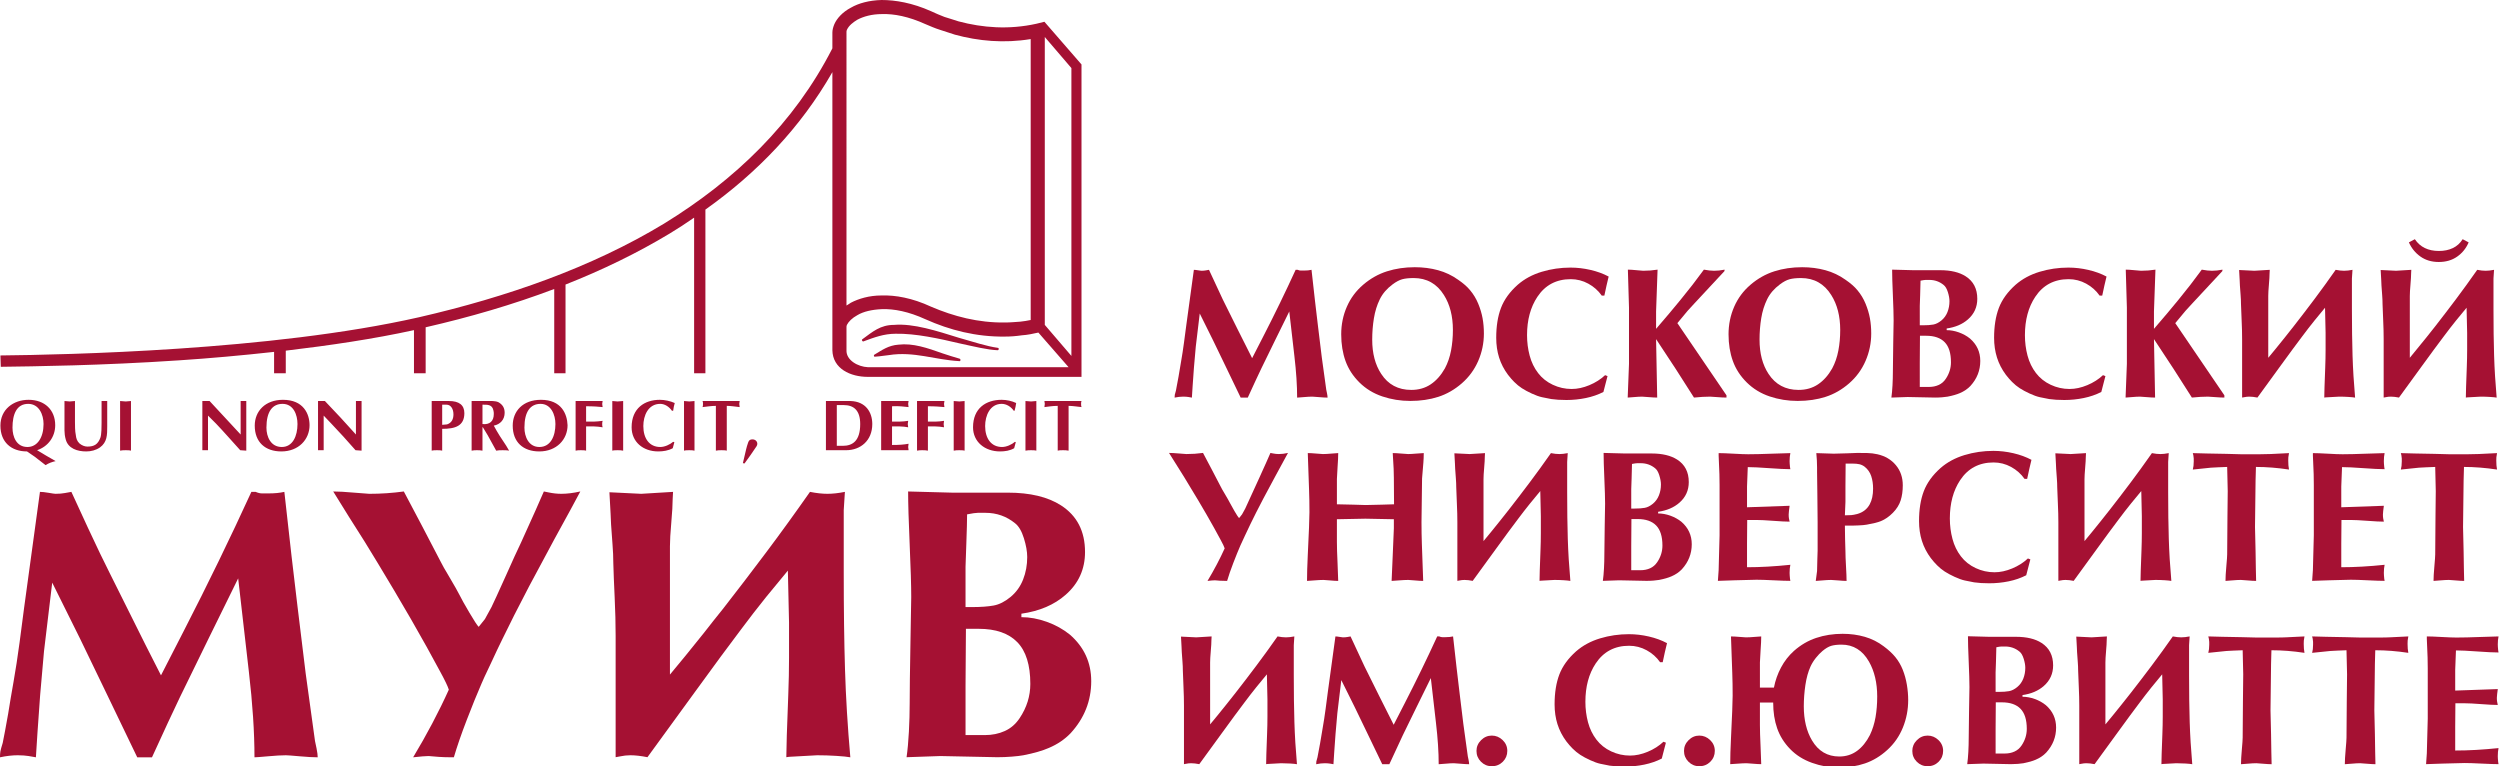
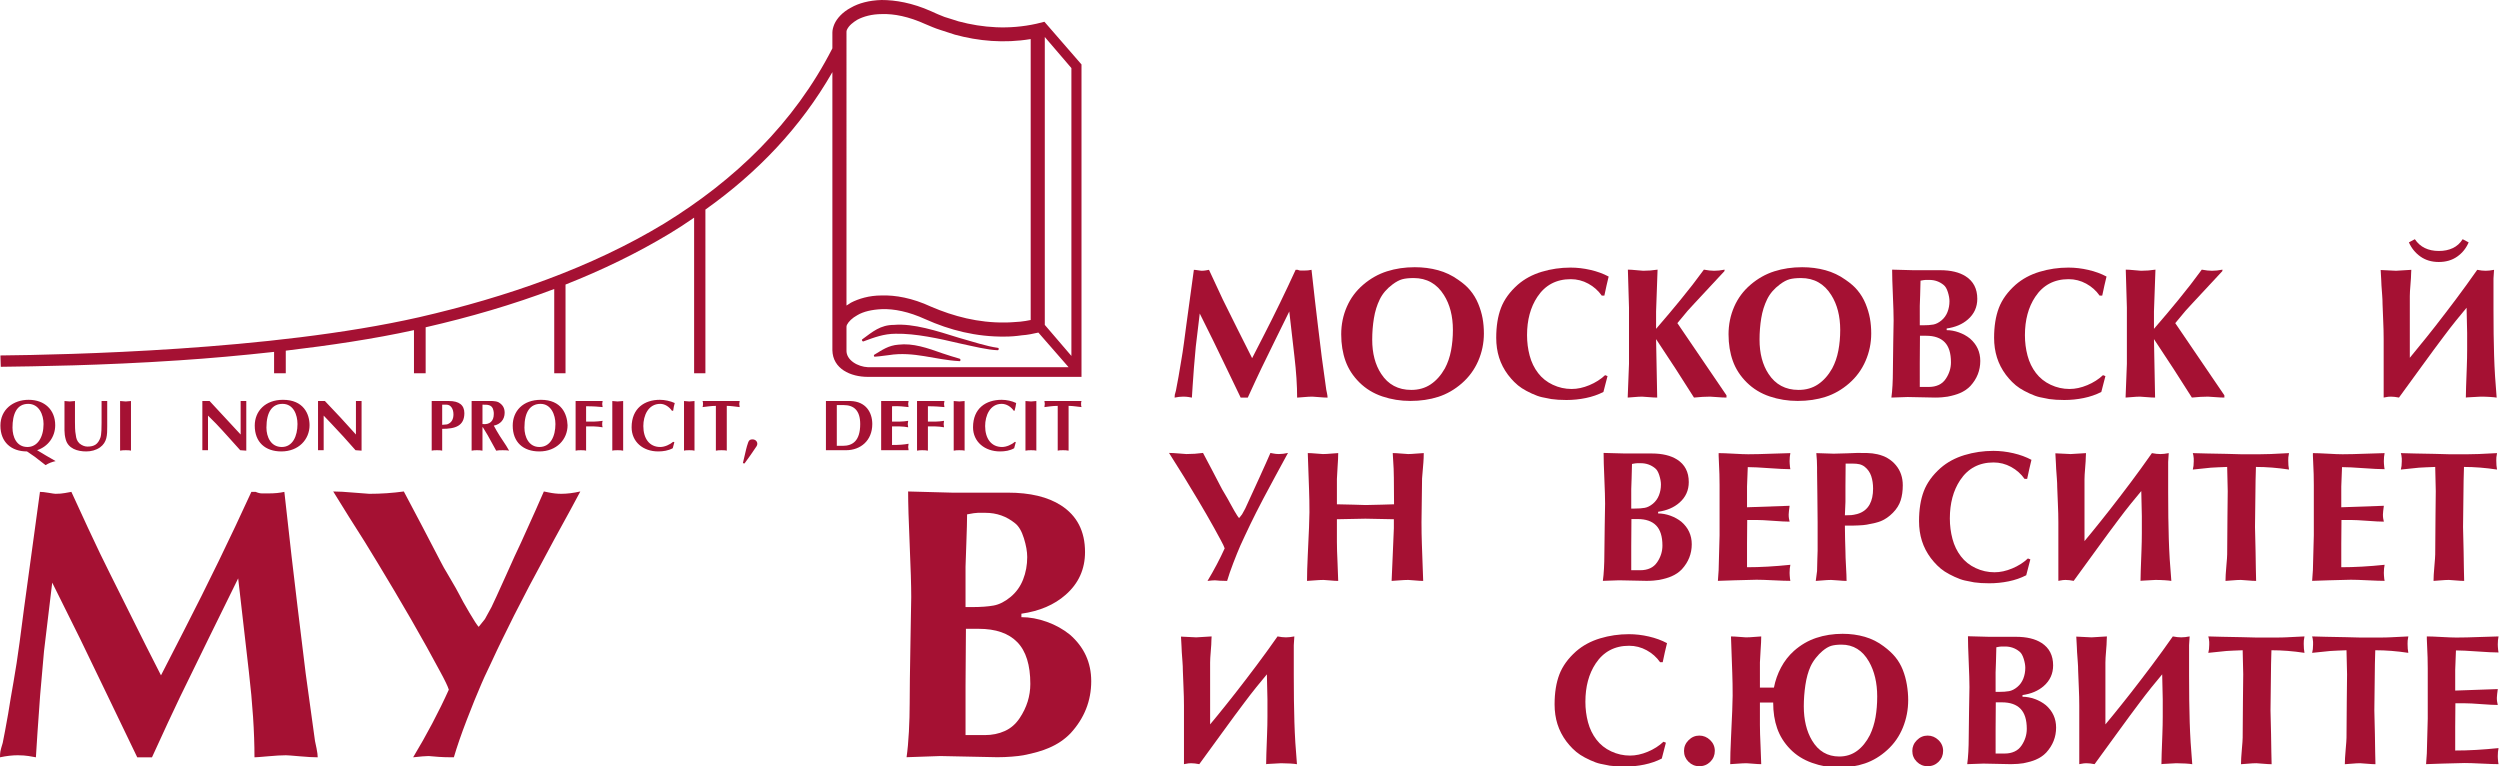
<svg xmlns="http://www.w3.org/2000/svg" version="1.1" id="MUIV" x="0px" y="0px" width="734px" height="225px" viewBox="0 0 734 225" enable-background="new 0 0 733.569 225.347" xml:space="preserve" preserveAspectRatio="none">
  <g>
    <g>
      <path fill="#A51133" d="M348.27,95.671l2.249-16.45c0.292,0,0.702,0.047,1.233,0.137c0.53,0.092,0.85,0.137,0.959,0.137    c0.511,0,0.959-0.036,1.344-0.11c0.383-0.072,0.685-0.127,0.904-0.165c1.755,3.838,3.107,6.745,4.058,8.719    c0.365,0.769,1.791,3.637,4.278,8.607c1.426,2.89,2.868,5.759,4.33,8.611l3.237-6.308c3.397-6.614,6.579-13.158,9.538-19.63h0.606    c0.328,0.147,0.629,0.22,0.902,0.22s0.575,0,0.907,0c0.876,0,1.626-0.073,2.248-0.22c0.731,6.656,1.352,12.068,1.864,16.236    c0.512,4.169,0.896,7.314,1.15,9.435l1.317,9.543c0.034,0.147,0.109,0.495,0.218,1.045c0.11,0.546,0.165,0.969,0.165,1.261    c-0.622,0-1.47-0.049-2.549-0.146c-1.079-0.096-1.728-0.142-1.947-0.142c-0.621,0-1.462,0.046-2.521,0.142    c-1.063,0.098-1.7,0.146-1.919,0.146c0-3.548-0.266-7.588-0.797-12.125c-0.532-4.537-1.033-8.924-1.51-13.168    c-1.391,2.818-2.771,5.624-4.144,8.423c-1.371,2.798-2.732,5.587-4.086,8.365c-0.917,1.904-2.232,4.738-3.953,8.504    c-0.583,0-1.023,0-1.315,0c-0.147,0-0.404,0-0.769,0l-4.225-8.781c-1.39-2.889-2.672-5.541-3.842-7.955    c-1.317-2.635-2.634-5.286-3.951-7.956l-1.161,9.704l-0.545,6.203l-0.382,5.378l-0.218,3.406c-0.8-0.153-1.373-0.242-1.718-0.259    c-0.346-0.02-0.629-0.029-0.847-0.029c-0.764,0-1.601,0.096-2.509,0.288c0-0.329,0.018-0.605,0.054-0.823    c0.037-0.22,0.145-0.622,0.329-1.207c0.183-0.878,0.438-2.25,0.768-4.115c0.218-1.389,0.474-2.907,0.767-4.555    c0.292-1.645,0.577-3.493,0.85-5.541C347.914,98.452,348.124,96.842,348.27,95.671z" />
      <path fill="#A51133" d="M435.67,97.921c0,2.814-0.556,5.501-1.669,8.058c-1.119,2.56-2.725,4.753-4.828,6.581    c-2.103,1.827-4.395,3.145-6.88,3.947c-2.486,0.804-5.23,1.207-8.225,1.207c-2.853,0-5.585-0.438-8.196-1.315    c-2.615-0.878-4.863-2.248-6.747-4.112c-1.881-1.865-3.245-3.966-4.085-6.308c-0.84-2.338-1.259-4.953-1.259-7.84    c0-2.851,0.548-5.539,1.646-8.06c1.095-2.523,2.706-4.689,4.824-6.499c2.119-1.808,4.44-3.115,6.961-3.918    c2.525-0.806,5.247-1.208,8.171-1.208c2.415,0,4.69,0.294,6.829,0.877c2.139,0.586,4.1,1.519,5.895,2.797    c1.498,1.025,2.666,2.049,3.506,3.071c0.989,1.172,1.783,2.487,2.389,3.949c0.603,1.462,1.032,2.897,1.286,4.304    C435.545,94.857,435.67,96.349,435.67,97.921z M414.343,114.479c2.192,0,4.104-0.549,5.73-1.647    c1.626-1.096,3.006-2.65,4.14-4.659c0.84-1.571,1.443-3.318,1.811-5.238c0.363-1.917,0.547-3.938,0.547-6.057    c0-4.058-0.875-7.476-2.631-10.255c-2.083-3.325-5.047-4.988-8.885-4.988c-1.388,0-2.513,0.119-3.37,0.355    c-0.86,0.238-1.802,0.741-2.826,1.507c-1.681,1.244-2.932,2.707-3.757,4.388c-0.821,1.681-1.396,3.536-1.724,5.564    c-0.333,2.029-0.497,4.122-0.497,6.278c0,4.022,0.88,7.366,2.634,10.035C407.56,112.909,410.503,114.479,414.343,114.479z" />
      <path fill="#A51133" d="M471.258,110.148l0.711,0.273l-1.208,4.66c-1.572,0.805-3.288,1.397-5.152,1.78    c-1.865,0.387-3.764,0.579-5.704,0.579c-1.72,0-3.197-0.093-4.44-0.277c-0.11-0.035-1.024-0.218-2.741-0.546    c-0.844-0.182-1.837-0.54-2.989-1.07c-1.149-0.529-2.12-1.052-2.905-1.563c-0.786-0.51-1.544-1.132-2.274-1.865    c-0.587-0.583-1.189-1.277-1.811-2.083c-1.173-1.57-2.041-3.252-2.607-5.045c-0.566-1.79-0.848-3.727-0.848-5.81    c0-3.401,0.465-6.325,1.399-8.774c0.93-2.449,2.568-4.715,4.906-6.798c1.974-1.718,4.324-2.988,7.048-3.811    c2.721-0.824,5.543-1.233,8.471-1.233c1.935,0,3.894,0.228,5.868,0.685c1.975,0.457,3.746,1.105,5.317,1.946    c-0.185,0.73-0.391,1.618-0.63,2.661c-0.239,1.041-0.449,2.019-0.629,2.933h-0.771c-1.024-1.462-2.337-2.633-3.948-3.51    c-1.606-0.877-3.326-1.316-5.153-1.316c-4.24,0-7.512,1.735-9.814,5.208c-2.009,3.036-3.018,6.781-3.018,11.241    c0,2.083,0.258,4.084,0.77,6.003c0.512,1.919,1.333,3.618,2.466,5.1c1.135,1.479,2.577,2.633,4.333,3.454    c1.754,0.823,3.6,1.234,5.539,1.234c1.68,0,3.417-0.375,5.207-1.125C468.443,112.332,469.976,111.354,471.258,110.148z" />
      <path fill="#A51133" d="M477.891,116.727l0.383-9.884v-16.53l-0.329-11.146c0.622,0,1.471,0.054,2.549,0.164    c1.079,0.111,1.728,0.165,1.947,0.165c1.427,0,2.834-0.11,4.222-0.329l-0.438,12.281v5.1c2.849-3.299,5.247-6.14,7.181-8.525    c2.415-2.933,4.698-5.885,6.856-8.855c1.169,0.219,2.174,0.329,3.014,0.329c0.95,0,1.974-0.11,3.072-0.329l-0.055,0.439    l-8.94,9.609c-0.801,0.879-1.423,1.556-1.864,2.033c-0.18,0.219-1.189,1.427-3.014,3.623l14.421,21.198v0.657    c-0.696,0-1.619-0.046-2.768-0.137c-1.153-0.092-1.837-0.137-2.057-0.137c-1.391,0-2.963,0.092-4.718,0.273l-5.315-8.333    l-5.813-8.829l0.329,17.163c-0.622,0-1.462-0.046-2.521-0.137c-1.063-0.092-1.701-0.137-1.919-0.137    c-0.622,0-1.435,0.045-2.439,0.137C478.665,116.681,478.071,116.727,477.891,116.727z" />
      <path fill="#A51133" d="M549.391,97.921c0,2.814-0.558,5.501-1.672,8.058c-1.115,2.56-2.725,4.753-4.824,6.581    c-2.103,1.827-4.397,3.145-6.884,3.947c-2.486,0.804-5.227,1.207-8.224,1.207c-2.85,0-5.582-0.438-8.197-1.315    c-2.611-0.878-4.859-2.248-6.743-4.112c-1.885-1.865-3.245-3.966-4.085-6.308c-0.84-2.338-1.263-4.953-1.263-7.84    c0-2.851,0.552-5.539,1.646-8.06c1.099-2.523,2.705-4.689,4.828-6.499c2.119-1.808,4.44-3.115,6.961-3.918    c2.521-0.806,5.246-1.208,8.17-1.208c2.412,0,4.687,0.294,6.825,0.877c2.138,0.586,4.104,1.519,5.895,2.797    c1.5,1.025,2.669,2.049,3.51,3.071c0.985,1.172,1.783,2.487,2.385,3.949c0.602,1.462,1.032,2.897,1.289,4.304    C549.263,94.857,549.391,96.349,549.391,97.921z M528.06,114.479c2.197,0,4.104-0.549,5.73-1.647    c1.626-1.096,3.006-2.65,4.141-4.659c0.839-1.571,1.446-3.318,1.81-5.238c0.368-1.917,0.546-3.938,0.546-6.057    c0-4.058-0.875-7.476-2.63-10.255c-2.083-3.325-5.043-4.988-8.88-4.988c-1.392,0-2.514,0.119-3.375,0.355    c-0.86,0.238-1.802,0.741-2.822,1.507c-1.681,1.244-2.936,2.707-3.756,4.388c-0.821,1.681-1.4,3.536-1.728,5.564    c-0.329,2.029-0.492,4.122-0.492,6.278c0,4.022,0.875,7.366,2.63,10.035C521.282,112.909,524.225,114.479,528.06,114.479z" />
      <path fill="#A51133" d="M571.543,96.443v0.491c1.169,0,2.365,0.219,3.588,0.657c1.228,0.44,2.314,1.042,3.265,1.81    c2.009,1.755,3.013,3.948,3.013,6.579c0,2.779-0.966,5.229-2.905,7.348c-0.84,0.878-1.864,1.573-3.068,2.084    c-0.915,0.403-2.123,0.75-3.619,1.042c-0.403,0.072-0.943,0.137-1.618,0.191c-0.677,0.056-1.365,0.082-2.057,0.082l-8.061-0.163    l-4.769,0.163c0.145-1.021,0.254-2.23,0.329-3.62c0.07-1.387,0.109-2.703,0.109-3.946c0-1.755,0.035-4.642,0.108-8.665    c0.074-4.021,0.11-6.158,0.11-6.415c0-1.608-0.074-4.075-0.218-7.402c-0.149-3.326-0.22-5.831-0.22-7.513l6.196,0.164h7.897    c3.143,0,5.643,0.601,7.509,1.799c2.267,1.455,3.401,3.653,3.401,6.594c0,2.434-0.916,4.45-2.742,6.049    C576.185,95.19,574.1,96.08,571.543,96.443z M563.648,95.507h0.887c1.259,0,2.287-0.073,3.08-0.219    c0.798-0.146,1.596-0.549,2.39-1.207c0.796-0.659,1.387-1.481,1.778-2.468c0.387-0.987,0.583-2.046,0.583-3.18    c0-0.768-0.156-1.653-0.469-2.659c-0.313-1.006-0.728-1.708-1.243-2.109c-1.212-0.988-2.611-1.482-4.191-1.482    c-0.445,0-0.801,0-1.079,0c-0.277,0-0.781,0.074-1.517,0.219c0,0.842-0.039,2.249-0.108,4.221c-0.075,1.974-0.11,3.036-0.11,3.181    V95.507z M563.648,113.602h2.716c1.036,0,1.981-0.192,2.831-0.576c0.852-0.383,1.556-0.995,2.11-1.835    c0.996-1.499,1.497-3.108,1.497-4.826c0-2.668-0.609-4.634-1.836-5.895c-1.224-1.261-3.042-1.892-5.454-1.892    c-0.292,0-0.567,0-0.825,0c-0.438,0-0.767,0-0.984,0l-0.055,8.014V113.602z" />
      <path fill="#A51133" d="M617.436,110.148l0.712,0.273l-1.205,4.66c-1.572,0.805-3.292,1.397-5.155,1.78    c-1.865,0.387-3.765,0.579-5.704,0.579c-1.716,0-3.198-0.093-4.441-0.277c-0.108-0.035-1.024-0.218-2.741-0.546    c-0.839-0.182-1.836-0.54-2.989-1.07c-1.149-0.529-2.119-1.052-2.905-1.563c-0.786-0.51-1.544-1.132-2.275-1.865    c-0.586-0.583-1.188-1.277-1.809-2.083c-1.17-1.57-2.038-3.252-2.604-5.045c-0.567-1.79-0.852-3.727-0.852-5.81    c0-3.401,0.469-6.325,1.399-8.774c0.931-2.449,2.569-4.715,4.907-6.798c1.974-1.718,4.323-2.988,7.048-3.811    c2.72-0.824,5.546-1.233,8.47-1.233c1.94,0,3.894,0.228,5.867,0.685c1.975,0.457,3.746,1.105,5.317,1.946    c-0.181,0.73-0.391,1.618-0.63,2.661c-0.238,1.041-0.445,2.019-0.629,2.933h-0.771c-1.02-1.462-2.337-2.633-3.943-3.51    c-1.611-0.877-3.327-1.316-5.156-1.316c-4.241,0-7.513,1.735-9.815,5.208c-2.009,3.036-3.014,6.781-3.014,11.241    c0,2.083,0.255,4.084,0.766,6.003c0.512,1.919,1.333,3.618,2.467,5.1c1.133,1.479,2.58,2.633,4.331,3.454    c1.754,0.823,3.601,1.234,5.539,1.234c1.681,0,3.417-0.375,5.211-1.125C614.621,112.332,616.158,111.354,617.436,110.148z" />
      <path fill="#A51133" d="M624.069,116.727l0.383-9.884v-16.53l-0.328-11.146c0.621,0,1.47,0.054,2.548,0.164    c1.079,0.111,1.729,0.165,1.947,0.165c1.427,0,2.834-0.11,4.222-0.329l-0.438,12.281v5.1c2.854-3.299,5.247-6.14,7.186-8.525    c2.412-2.933,4.694-5.885,6.852-8.855c1.17,0.219,2.174,0.329,3.014,0.329c0.954,0,1.974-0.11,3.072-0.329l-0.054,0.439    l-8.937,9.609c-0.804,0.879-1.426,1.556-1.864,2.033c-0.184,0.219-1.188,1.427-3.018,3.623l14.421,21.198v0.657    c-0.692,0-1.619-0.046-2.768-0.137c-1.153-0.092-1.837-0.137-2.056-0.137c-1.392,0-2.963,0.092-4.715,0.273l-5.319-8.333    l-5.813-8.829l0.329,17.163c-0.622,0-1.462-0.046-2.521-0.137c-1.06-0.092-1.7-0.137-1.919-0.137    c-0.622,0-1.435,0.045-2.439,0.137C624.847,116.681,624.252,116.727,624.069,116.727z" />
-       <path fill="#A51133" d="M691.457,116.741c-0.399-0.077-1.056-0.144-1.963-0.201c-0.906-0.058-1.817-0.087-2.724-0.087l-3.98,0.219    l-0.383,0.055c0-1.168,0.094-4.092,0.277-8.774c0.07-1.862,0.109-3.617,0.109-5.263V97.7l-0.164-7.347    c-1.098,1.316-2.123,2.558-3.073,3.729c-1.208,1.5-2.396,3.034-3.565,4.604c-1.607,2.122-3.765,5.045-6.469,8.774    c-3.914,5.373-6.161,8.463-6.743,9.267c-0.914-0.182-1.721-0.273-2.412-0.273c-0.477,0-0.969,0.054-1.482,0.165l-0.602,0.108    v-11.568v-5.595c0-1.681-0.046-3.49-0.136-5.427c-0.094-1.937-0.157-3.565-0.195-4.881c0-0.803-0.036-1.664-0.11-2.576    c-0.181-2.339-0.273-3.802-0.273-4.387l-0.165-3.016l4.496,0.219l4.499-0.274l-0.054,1.042c0,0.732-0.066,1.83-0.195,3.29    c-0.125,1.463-0.192,2.578-0.192,3.346v6.087v12.063c1.321-1.571,2.916-3.528,4.785-5.867c0.879-1.134,1.779-2.268,2.693-3.401    c2.053-2.631,4.089-5.291,6.105-7.978c2.014-2.686,4.085-5.546,6.213-8.582c0.914,0.184,1.735,0.274,2.466,0.274    c0.73,0,1.556-0.091,2.47-0.274l-0.168,2.578v8.833c0,5.229,0.062,9.811,0.184,13.74    C690.827,108.303,691.078,112.427,691.457,116.741z" />
      <path fill="#A51133" d="M733.018,116.741c-0.399-0.077-1.052-0.144-1.963-0.201c-0.906-0.058-1.817-0.087-2.725-0.087    l-3.979,0.219l-0.379,0.055c0-1.168,0.09-4.092,0.273-8.774c0.07-1.862,0.109-3.617,0.109-5.263V97.7l-0.164-7.347    c-1.099,1.316-2.123,2.558-3.072,3.729c-1.205,1.5-2.393,3.034-3.563,4.604c-1.61,2.122-3.768,5.045-6.472,8.774    c-3.91,5.373-6.157,8.463-6.743,9.267c-0.915-0.182-1.721-0.273-2.412-0.273c-0.477,0-0.969,0.054-1.482,0.165l-0.602,0.108    v-11.568v-5.595c0-1.681-0.046-3.49-0.137-5.427c-0.093-1.937-0.156-3.565-0.191-4.881c0-0.803-0.039-1.664-0.109-2.576    c-0.185-2.339-0.274-3.802-0.274-4.387l-0.167-3.016l4.5,0.219l4.495-0.274l-0.055,1.042c0,0.732-0.066,1.83-0.191,3.29    c-0.128,1.463-0.191,2.578-0.191,3.346v6.087v12.063c1.318-1.571,2.912-3.528,4.781-5.867c0.879-1.134,1.778-2.268,2.697-3.401    c2.051-2.631,4.085-5.291,6.101-7.978c2.018-2.686,4.085-5.546,6.212-8.582c0.915,0.184,1.736,0.274,2.47,0.274    c0.731,0,1.553-0.091,2.467-0.274l-0.164,2.578v8.833c0,5.229,0.058,9.811,0.18,13.74    C732.388,108.303,732.639,112.427,733.018,116.741z M724.793,71.161c-0.73,1.721-1.844,3.108-3.346,4.167    c-1.498,1.062-3.308,1.592-5.426,1.592c-2.083,0-3.873-0.53-5.375-1.592c-1.497-1.059-2.63-2.446-3.397-4.167L709,70.229    c1.536,2.304,3.894,3.456,7.076,3.456c1.536,0,2.896-0.283,4.085-0.85c1.188-0.567,2.146-1.436,2.876-2.605L724.793,71.161z" />
      <path fill="#A51133" d="M343.225,132.98c0.731,0,1.719,0.055,2.962,0.164c1.242,0.108,1.956,0.165,2.137,0.165    c1.646,0,3.273-0.11,4.881-0.329l2.522,4.773l2.687,5.152c0.255,0.511,0.584,1.098,0.987,1.755    c0.95,1.609,1.526,2.622,1.728,3.045c0.2,0.418,0.639,1.203,1.315,2.356c0.676,1.15,1.125,1.838,1.344,2.057l0.876-1.099    l0.932-1.701c0.257-0.512,0.952-2.028,2.084-4.55c0.878-1.974,1.571-3.491,2.083-4.549l2.029-4.496L373,132.98l0.657,0.133    c0.622,0.132,1.223,0.196,1.81,0.196c0.804,0,1.701-0.11,2.686-0.329c-0.694,1.321-1.919,3.572-3.673,6.758    c-1.133,2.089-2.322,4.305-3.563,6.646c-1.536,2.932-2.799,5.422-3.784,7.471c-0.366,0.734-0.896,1.854-1.59,3.354    c-0.805,1.682-1.261,2.67-1.371,2.963c-0.623,1.431-1.316,3.144-2.084,5.137c-0.767,1.999-1.37,3.746-1.809,5.247    c-0.915,0-1.617-0.021-2.112-0.059c-0.493-0.04-0.978-0.079-1.452-0.118c-0.403,0-1.133,0.058-2.194,0.177    c0.95-1.577,1.855-3.175,2.714-4.805c0.858-1.631,1.636-3.213,2.33-4.754c-0.145-0.478-0.539-1.298-1.178-2.47    c-0.641-1.173-1.289-2.361-1.947-3.573c-1.426-2.561-2.961-5.227-4.607-7.99c-1.644-2.768-3.034-5.063-4.167-6.896    C346.168,137.727,344.688,135.361,343.225,132.98z" />
      <path fill="#A51133" d="M383.965,133.024c0.621,0,1.462,0.046,2.521,0.144c1.06,0.093,1.7,0.142,1.919,0.142    c0.66,0,1.516-0.049,2.576-0.142c1.063-0.098,1.701-0.144,1.919-0.144c0,0.987-0.062,2.375-0.191,4.17    c-0.129,1.79-0.191,2.943-0.191,3.456v2.36v5.051c0.95,0,2.549,0.034,4.8,0.108c2.248,0.074,3.459,0.11,3.643,0.11    c0.99,0,2.588-0.036,4.8-0.11c2.209-0.074,3.389-0.108,3.534-0.108l-0.054-7.739c0-1.099-0.02-1.994-0.063-2.69    c-0.176-2.778-0.266-4.314-0.266-4.607c0.625,0,1.482,0.046,2.565,0.144c1.086,0.093,1.74,0.142,1.958,0.142    c0.556,0,1.38-0.049,2.482-0.142c1.106-0.098,1.803-0.144,2.1-0.144c0,1.023-0.04,1.954-0.109,2.798    c-0.258,2.889-0.387,4.444-0.387,4.663l-0.165,12.783c0,2.381,0.039,4.538,0.109,6.478c0.259,6.731,0.387,10.334,0.387,10.809    c-0.621,0-1.455-0.047-2.498-0.146c-1.04-0.094-1.668-0.141-1.892-0.141c-0.692,0-1.634,0.047-2.823,0.141    c-1.188,0.099-1.872,0.146-2.056,0.146l0.329-7.573l0.329-7.899v-2.635l-8.361-0.163l-8.362,0.163v6.637    c0,1.502,0.062,3.597,0.191,6.286c0.129,2.69,0.191,4.418,0.191,5.185c-0.582,0-1.396-0.047-2.438-0.146    c-1.041-0.094-1.673-0.141-1.893-0.141c-0.692,0-1.618,0.047-2.767,0.141c-1.153,0.099-1.837,0.146-2.057,0.146    c0-2.049,0.074-4.555,0.219-7.519c0.329-6.691,0.493-10.898,0.493-12.618c0-2.415-0.035-4.593-0.11-6.531    C384.095,137.085,383.965,133.462,383.965,133.024z" />
-       <path fill="#A51133" d="M461.059,170.555c-0.403-0.074-1.055-0.142-1.963-0.201c-0.91-0.058-1.817-0.085-2.725-0.085l-3.979,0.22    l-0.383,0.054c0-1.168,0.09-4.093,0.273-8.775c0.074-1.86,0.11-3.615,0.11-5.262v-4.991l-0.164-7.346    c-1.095,1.313-2.119,2.556-3.068,3.729c-1.208,1.498-2.396,3.033-3.566,4.604c-1.61,2.119-3.765,5.043-6.469,8.772    c-3.914,5.374-6.161,8.464-6.743,9.268c-0.915-0.185-1.721-0.273-2.416-0.273c-0.473,0-0.966,0.055-1.478,0.163l-0.606,0.11    v-11.57v-5.594c0-1.682-0.042-3.491-0.136-5.425c-0.09-1.94-0.157-3.566-0.191-4.885c0-0.8-0.036-1.66-0.109-2.575    c-0.185-2.337-0.273-3.799-0.273-4.386l-0.165-3.017l4.496,0.219l4.495-0.274l-0.056,1.045c0,0.73-0.062,1.829-0.191,3.287    c-0.128,1.465-0.19,2.58-0.19,3.345v6.088v12.063c1.321-1.572,2.916-3.525,4.784-5.867c0.88-1.135,1.778-2.269,2.693-3.401    c2.051-2.631,4.089-5.289,6.101-7.976c2.018-2.688,4.089-5.546,6.216-8.583c0.912,0.184,1.736,0.274,2.466,0.274    c0.731,0,1.553-0.091,2.467-0.274l-0.164,2.581v8.829c0,5.23,0.063,9.813,0.18,13.74    C460.425,162.119,460.676,166.242,461.059,170.555z" />
      <path fill="#A51133" d="M486.827,150.258v0.489c1.17,0,2.366,0.219,3.593,0.656c1.224,0.441,2.312,1.044,3.261,1.81    c2.013,1.756,3.019,3.949,3.019,6.579c0,2.78-0.971,5.231-2.905,7.35c-0.845,0.879-1.866,1.571-3.073,2.083    c-0.915,0.402-2.119,0.75-3.62,1.044c-0.402,0.07-0.941,0.137-1.618,0.191c-0.677,0.056-1.361,0.082-2.056,0.082l-8.057-0.164    l-4.772,0.164c0.144-1.023,0.255-2.231,0.329-3.619c0.073-1.388,0.11-2.706,0.11-3.949c0-1.755,0.038-4.64,0.108-8.662    c0.075-4.021,0.109-6.16,0.109-6.414c0-1.611-0.07-4.077-0.218-7.404c-0.146-3.326-0.219-5.828-0.219-7.513l6.196,0.164h7.896    c3.143,0,5.648,0.603,7.513,1.798c2.267,1.454,3.4,3.655,3.4,6.595c0,2.436-0.914,4.452-2.744,6.052    C491.472,149.004,489.388,149.895,486.827,150.258z M478.932,149.319h0.891c1.255,0,2.284-0.07,3.08-0.219    c0.798-0.145,1.59-0.548,2.389-1.203c0.793-0.66,1.387-1.48,1.774-2.47c0.391-0.986,0.586-2.046,0.586-3.18    c0-0.77-0.16-1.652-0.473-2.657c-0.313-1.008-0.724-1.708-1.24-2.111c-1.214-0.989-2.61-1.48-4.193-1.48c-0.442,0-0.802,0-1.075,0    c-0.278,0-0.787,0.073-1.521,0.219c0,0.841-0.035,2.247-0.11,4.221c-0.074,1.975-0.108,3.033-0.108,3.183V149.319z     M478.932,167.415h2.72c1.036,0,1.979-0.19,2.831-0.574c0.848-0.383,1.552-0.997,2.107-1.837c1.001-1.499,1.5-3.109,1.5-4.825    c0-2.669-0.613-4.635-1.837-5.895c-1.227-1.262-3.045-1.892-5.457-1.892c-0.293,0-0.566,0-0.82,0c-0.438,0-0.77,0-0.989,0    l-0.054,8.014V167.415z" />
      <path fill="#A51133" d="M504.594,133.751v-0.716c0.946,0,2.385,0.056,4.319,0.164c1.931,0.11,3.389,0.169,4.375,0.169    c1.751,0,4.1-0.059,7.056-0.169c2.952-0.108,4.722-0.164,5.304-0.164c-0.148,0.696-0.219,1.481-0.219,2.36    c0,0.221,0.008,0.466,0.027,0.739c0.015,0.273,0.043,0.595,0.082,0.958l0.109,0.661c-1.392,0-3.475-0.102-6.25-0.302    c-2.779-0.203-4.863-0.305-6.25-0.305l-0.22,5.703v6.086l12.502-0.438c-0.074,0.587-0.138,1.087-0.192,1.508    c-0.054,0.419-0.082,0.774-0.082,1.067c0,0.479,0.027,0.861,0.082,1.153c0.054,0.293,0.118,0.603,0.192,0.931    c-1.06,0-2.671-0.081-4.828-0.246c-2.153-0.163-3.799-0.245-4.932-0.245h-2.687l-0.055,6.961v6.912    c3.89,0,8.131-0.239,12.721-0.716c-0.148,0.696-0.219,1.482-0.219,2.36c0,0.22,0.008,0.465,0.027,0.738    c0.015,0.275,0.043,0.596,0.082,0.959l0.109,0.66c-1.099,0-2.74-0.054-4.933-0.164c-2.197-0.109-3.858-0.164-4.992-0.164    l-6.47,0.164l-4.878,0.164l0.218-3.127l0.273-10.253v-8.335v-6.414c0-1.388-0.016-2.447-0.046-3.182    C504.667,135.616,504.594,133.786,504.594,133.751z" />
      <path fill="#A51133" d="M533.271,133.035l5.097,0.164c0.805,0,2.13-0.035,3.976-0.108c1.848-0.07,2.827-0.11,2.935-0.11    c0.985,0,1.975,0.013,2.959,0.028c0.989,0.02,1.975,0.136,2.963,0.359c2.264,0.511,4.073,1.578,5.426,3.204    c1.353,1.627,2.03,3.592,2.03,5.896c0,1.68-0.208,3.17-0.63,4.468c-0.419,1.299-1.177,2.506-2.275,3.62    c-1.099,1.114-2.268,1.927-3.511,2.439c-0.875,0.368-2.268,0.711-4.167,1.042c-0.621,0.11-1.415,0.185-2.384,0.221    c-0.97,0.034-1.51,0.054-1.618,0.054h-2.412c0,1.278,0.019,2.561,0.054,3.844c0.036,1.277,0.074,2.54,0.11,3.783    c0,0.989,0.054,2.436,0.164,4.335c0.11,1.903,0.165,3.33,0.165,4.281c-0.548,0-1.369-0.047-2.467-0.146    c-1.095-0.094-1.79-0.141-2.083-0.141c-0.658,0-1.517,0.047-2.576,0.141c-1.061,0.099-1.701,0.146-1.92,0.146l0.383-2.905    c0-0.88,0.027-2.032,0.083-3.46c0.055-1.423,0.082-2.263,0.082-2.521v-8.337c0-1.681-0.027-4.479-0.082-8.39    c-0.055-3.912-0.083-6.02-0.083-6.309v-1.372C533.489,135.869,533.415,134.463,533.271,133.035z M541.878,136.107l-0.054,6.602    v4.626l-0.164,3.96c0.805,0,1.427-0.016,1.864-0.056c0.438-0.034,1.024-0.145,1.755-0.328c1.681-0.473,2.905-1.427,3.675-2.85    c0.657-1.208,0.985-2.744,0.985-4.609c0-1.348-0.185-2.576-0.548-3.67c-0.367-1.099-1.004-2.013-1.919-2.744    c-0.476-0.363-0.989-0.609-1.536-0.738c-0.547-0.13-1.243-0.192-2.083-0.192c-0.363,0-0.712,0-1.041,0    C542.48,136.107,542.171,136.107,541.878,136.107z" />
      <path fill="#A51133" d="M595.393,163.963l0.716,0.273l-1.208,4.66c-1.57,0.805-3.288,1.399-5.151,1.782    c-1.865,0.383-3.769,0.575-5.704,0.575c-1.721,0-3.198-0.091-4.44-0.274c-0.11-0.034-1.024-0.219-2.745-0.548    c-0.84-0.183-1.837-0.538-2.986-1.071c-1.153-0.527-2.123-1.05-2.908-1.563c-0.787-0.508-1.545-1.13-2.276-1.865    c-0.583-0.582-1.188-1.277-1.81-2.083c-1.169-1.567-2.037-3.253-2.604-5.042c-0.566-1.79-0.848-3.729-0.848-5.813    c0-3.401,0.465-6.326,1.395-8.773c0.934-2.449,2.568-4.713,4.91-6.796c1.974-1.721,4.323-2.99,7.044-3.813    c2.725-0.824,5.546-1.234,8.471-1.234c1.939,0,3.894,0.23,5.868,0.684c1.974,0.457,3.748,1.107,5.319,1.946    c-0.184,0.731-0.395,1.619-0.628,2.661c-0.239,1.041-0.449,2.019-0.634,2.934h-0.765c-1.025-1.462-2.342-2.632-3.949-3.511    c-1.61-0.875-3.326-1.314-5.152-1.314c-4.242,0-7.514,1.737-9.815,5.208c-2.013,3.037-3.018,6.782-3.018,11.241    c0,2.084,0.258,4.086,0.771,6.006c0.507,1.918,1.333,3.615,2.466,5.097s2.576,2.635,4.332,3.455    c1.754,0.822,3.6,1.235,5.539,1.235c1.68,0,3.416-0.375,5.207-1.125S594.114,165.168,595.393,163.963z" />
      <path fill="#A51133" d="M637.505,170.555c-0.399-0.074-1.056-0.142-1.963-0.201c-0.906-0.058-1.817-0.085-2.724-0.085l-3.979,0.22    l-0.383,0.054c0-1.168,0.094-4.093,0.277-8.775c0.07-1.86,0.109-3.615,0.109-5.262v-4.991l-0.164-7.346    c-1.099,1.313-2.123,2.556-3.073,3.729c-1.208,1.498-2.396,3.033-3.566,4.604c-1.606,2.119-3.764,5.043-6.468,8.772    c-3.914,5.374-6.161,8.464-6.743,9.268c-0.916-0.185-1.721-0.273-2.412-0.273c-0.477,0-0.969,0.055-1.482,0.163l-0.602,0.11    v-11.57v-5.594c0-1.682-0.046-3.491-0.136-5.425c-0.094-1.94-0.157-3.566-0.196-4.885c0-0.8-0.035-1.66-0.109-2.575    c-0.181-2.337-0.273-3.799-0.273-4.386l-0.165-3.017l4.496,0.219l4.499-0.274l-0.055,1.045c0,0.73-0.066,1.829-0.194,3.287    c-0.125,1.465-0.192,2.58-0.192,3.345v6.088v12.063c1.321-1.572,2.916-3.525,4.785-5.867c0.879-1.135,1.778-2.269,2.693-3.401    c2.053-2.631,4.089-5.289,6.105-7.976c2.014-2.688,4.085-5.546,6.212-8.583c0.915,0.184,1.735,0.274,2.466,0.274    c0.731,0,1.557-0.091,2.471-0.274l-0.168,2.581v8.829c0,5.23,0.062,9.813,0.184,13.74    C636.875,162.119,637.125,166.242,637.505,170.555z" />
      <path fill="#A51133" d="M662.342,137.093l-0.108,4.007l-0.165,13.657l0.165,7.021c0,1.352,0.026,3.072,0.082,5.155    c0.054,2.088,0.081,3.292,0.081,3.621c-0.621,0-1.473-0.047-2.548-0.146c-1.078-0.094-1.728-0.141-1.947-0.141    c-0.661,0-1.517,0.047-2.58,0.141c-1.059,0.099-1.697,0.146-1.915,0.146c0-1.025,0.082-2.452,0.246-4.277    c0.165-1.829,0.247-2.998,0.247-3.511c0-2.889,0.027-6.548,0.082-10.973c0.056-4.425,0.082-6.966,0.082-7.626l-0.164-7.075    c-0.547,0-1.455,0.039-2.717,0.109c-1.259,0.074-1.947,0.109-2.055,0.109l-5.317,0.552c0.185-0.661,0.274-1.446,0.274-2.357    c0-0.293,0-0.586,0-0.88c-0.074-0.438-0.11-0.747-0.11-0.93l-0.165-0.661l4.113,0.109c1.133,0,3.034,0.039,5.703,0.108    c2.667,0.076,4.093,0.115,4.277,0.115h5.649c1.313,0,2.373-0.024,3.178-0.066c3.252-0.177,5.027-0.267,5.32-0.267    c-0.11,0.621-0.177,1.036-0.192,1.235c-0.019,0.2-0.027,0.52-0.027,0.958c0,0.989,0.07,1.864,0.219,2.635    C668.684,137.352,665.45,137.093,662.342,137.093z" />
      <path fill="#A51133" d="M679.066,133.751v-0.716c0.95,0,2.388,0.056,4.319,0.164c1.935,0.11,3.393,0.169,4.378,0.169    c1.747,0,4.1-0.059,7.051-0.169c2.955-0.108,4.722-0.164,5.306-0.164c-0.145,0.696-0.22,1.481-0.22,2.36    c0,0.221,0.012,0.466,0.028,0.739c0.02,0.273,0.047,0.595,0.083,0.958l0.109,0.661c-1.388,0-3.472-0.102-6.251-0.302    c-2.775-0.203-4.859-0.305-6.25-0.305l-0.218,5.703v6.086l12.5-0.438c-0.07,0.587-0.136,1.087-0.191,1.508    c-0.054,0.419-0.081,0.774-0.081,1.067c0,0.479,0.027,0.861,0.081,1.153c0.055,0.293,0.122,0.603,0.191,0.931    c-1.059,0-2.666-0.081-4.823-0.246c-2.158-0.163-3.804-0.245-4.933-0.245h-2.689l-0.054,6.961v6.912    c3.893,0,8.13-0.239,12.72-0.716c-0.145,0.696-0.22,1.482-0.22,2.36c0,0.22,0.012,0.465,0.028,0.738    c0.02,0.275,0.047,0.596,0.083,0.959l0.109,0.66c-1.095,0-2.742-0.054-4.934-0.164c-2.193-0.109-3.858-0.164-4.988-0.164    l-6.473,0.164l-4.879,0.164l0.219-3.127l0.273-10.253v-8.335v-6.414c0-1.388-0.015-2.447-0.043-3.182    C679.144,135.616,679.066,133.786,679.066,133.751z" />
      <path fill="#A51133" d="M723.425,137.093l-0.109,4.007l-0.165,13.657l0.165,7.021c0,1.352,0.027,3.072,0.082,5.155    c0.055,2.088,0.082,3.292,0.082,3.621c-0.622,0-1.474-0.047-2.548-0.146c-1.079-0.094-1.729-0.141-1.947-0.141    c-0.662,0-1.517,0.047-2.581,0.141c-1.06,0.099-1.696,0.146-1.916,0.146c0-1.025,0.083-2.452,0.247-4.277    c0.164-1.829,0.246-2.998,0.246-3.511c0-2.889,0.028-6.548,0.083-10.973c0.054-4.425,0.081-6.966,0.081-7.626l-0.164-7.075    c-0.547,0-1.454,0.039-2.717,0.109c-1.259,0.074-1.946,0.109-2.056,0.109l-5.316,0.552c0.184-0.661,0.273-1.446,0.273-2.357    c0-0.293,0-0.586,0-0.88c-0.074-0.438-0.109-0.747-0.109-0.93l-0.164-0.661l4.112,0.109c1.134,0,3.034,0.039,5.704,0.108    c2.666,0.076,4.092,0.115,4.277,0.115h5.648c1.313,0,2.372-0.024,3.178-0.066c3.252-0.177,5.027-0.267,5.319-0.267    c-0.108,0.621-0.175,1.036-0.19,1.235c-0.02,0.2-0.028,0.52-0.028,0.958c0,0.989,0.07,1.864,0.218,2.635    C729.766,137.352,726.533,137.093,723.425,137.093z" />
      <path fill="#A51133" d="M380.787,224.373c-0.403-0.078-1.055-0.144-1.962-0.203c-0.91-0.055-1.818-0.085-2.726-0.085l-3.979,0.218    l-0.381,0.055c0-1.169,0.09-4.092,0.273-8.771c0.074-1.865,0.11-3.621,0.11-5.266v-4.987l-0.165-7.35    c-1.094,1.318-2.119,2.561-3.068,3.729c-1.208,1.5-2.396,3.033-3.564,4.605c-1.61,2.122-3.766,5.047-6.471,8.775    c-3.913,5.371-6.16,8.462-6.745,9.264c-0.914-0.18-1.719-0.272-2.413-0.272c-0.474,0-0.968,0.055-1.48,0.163l-0.603,0.109v-11.565    v-5.596c0-1.68-0.046-3.489-0.137-5.43c-0.091-1.934-0.156-3.563-0.192-4.878c0-0.805-0.036-1.665-0.109-2.576    c-0.183-2.342-0.273-3.804-0.273-4.389l-0.166-3.015l4.496,0.219l4.497-0.273l-0.055,1.039c0,0.735-0.064,1.829-0.192,3.292    c-0.128,1.462-0.191,2.575-0.191,3.346v6.086v12.063c1.319-1.57,2.914-3.528,4.783-5.867c0.88-1.133,1.778-2.267,2.694-3.4    c2.053-2.631,4.086-5.293,6.102-7.979c2.018-2.685,4.089-5.547,6.216-8.58c0.91,0.185,1.735,0.273,2.467,0.273    c0.73,0,1.551-0.089,2.466-0.273l-0.165,2.576v8.834c0,5.227,0.061,9.809,0.181,13.74    C380.153,215.933,380.404,220.057,380.787,224.373z" />
-       <path fill="#A51133" d="M389.833,203.304l2.248-16.449c0.293,0,0.704,0.048,1.235,0.137c0.527,0.09,0.848,0.137,0.958,0.137    c0.511,0,0.961-0.035,1.345-0.109c0.383-0.073,0.684-0.128,0.903-0.164c1.755,3.839,3.107,6.743,4.057,8.717    c0.368,0.77,1.791,3.64,4.277,8.608c1.428,2.889,2.869,5.758,4.331,8.612l3.237-6.311c3.4-6.614,6.578-13.158,9.542-19.627h0.602    c0.328,0.145,0.629,0.219,0.902,0.219c0.277,0,0.579,0,0.907,0c0.876,0,1.626-0.074,2.247-0.219    c0.732,6.653,1.353,12.068,1.865,16.234c0.512,4.17,0.896,7.313,1.149,9.437l1.317,9.542c0.035,0.147,0.11,0.495,0.219,1.043    c0.11,0.547,0.164,0.971,0.164,1.263c-0.621,0-1.469-0.051-2.548-0.144c-1.079-0.098-1.728-0.145-1.947-0.145    c-0.621,0-1.462,0.047-2.521,0.145c-1.059,0.093-1.7,0.144-1.919,0.144c0-3.549-0.266-7.587-0.797-12.125    c-0.529-4.535-1.033-8.925-1.51-13.166c-1.387,2.815-2.771,5.621-4.144,8.42c-1.368,2.799-2.731,5.59-4.085,8.365    c-0.915,1.903-2.231,4.737-3.952,8.506c-0.586,0-1.024,0-1.317,0c-0.146,0-0.403,0-0.766,0l-4.226-8.779    c-1.392-2.889-2.674-5.543-3.843-7.956c-1.317-2.634-2.635-5.283-3.952-7.957l-1.161,9.705l-0.543,6.204l-0.383,5.378l-0.22,3.405    c-0.796-0.151-1.371-0.241-1.715-0.258c-0.348-0.019-0.63-0.03-0.849-0.03c-0.762,0-1.598,0.097-2.509,0.288    c0-0.328,0.02-0.605,0.055-0.824c0.039-0.22,0.148-0.622,0.329-1.207c0.184-0.877,0.441-2.248,0.769-4.112    c0.219-1.393,0.474-2.908,0.766-4.556c0.294-1.646,0.579-3.494,0.853-5.542C389.477,206.083,389.684,204.473,389.833,203.304z" />
      <path fill="#A51133" d="M488.391,217.778l0.716,0.274l-1.208,4.66c-1.572,0.805-3.291,1.398-5.155,1.782    c-1.861,0.387-3.765,0.578-5.7,0.578c-1.72,0-3.202-0.094-4.445-0.277c-0.108-0.035-1.02-0.22-2.739-0.548    c-0.84-0.179-1.837-0.538-2.987-1.067c-1.153-0.53-2.123-1.052-2.908-1.563c-0.786-0.513-1.544-1.134-2.275-1.865    c-0.587-0.583-1.188-1.278-1.81-2.083c-1.17-1.572-2.038-3.253-2.604-5.047c-0.566-1.791-0.848-3.726-0.848-5.81    c0-3.4,0.465-6.324,1.395-8.775c0.935-2.447,2.569-4.715,4.911-6.797c1.974-1.717,4.319-2.987,7.044-3.813    c2.724-0.82,5.546-1.23,8.47-1.23c1.94,0,3.894,0.227,5.867,0.683c1.975,0.459,3.75,1.107,5.321,1.948    c-0.185,0.731-0.395,1.617-0.634,2.657c-0.238,1.045-0.445,2.021-0.629,2.937h-0.767c-1.024-1.463-2.341-2.636-3.947-3.51    c-1.611-0.881-3.327-1.318-5.157-1.318c-4.241,0-7.509,1.735-9.815,5.211c-2.009,3.034-3.014,6.778-3.014,11.238    c0,2.084,0.255,4.085,0.766,6.005c0.512,1.919,1.338,3.62,2.471,5.102c1.129,1.477,2.576,2.63,4.331,3.45    c1.754,0.824,3.601,1.235,5.535,1.235c1.681,0,3.421-0.375,5.211-1.125C485.576,219.964,487.113,218.987,488.391,217.778z" />
      <path fill="#A51133" d="M498.918,224.964c-1.243,0-2.302-0.441-3.178-1.318c-0.878-0.879-1.317-1.938-1.317-3.181    c0-1.205,0.446-2.256,1.345-3.151c0.895-0.895,1.947-1.345,3.15-1.345c1.208,0,2.268,0.438,3.182,1.317    c0.911,0.875,1.367,1.938,1.367,3.179c0,1.243-0.438,2.302-1.312,3.181C501.274,224.522,500.196,224.964,498.918,224.964z" />
-       <path fill="#A51133" d="M437.993,224.964c-1.244,0-2.303-0.441-3.179-1.318c-0.879-0.879-1.317-1.938-1.317-3.181    c0-1.205,0.445-2.256,1.345-3.151c0.896-0.895,1.947-1.345,3.151-1.345c1.208,0,2.267,0.438,3.181,1.317    c0.912,0.875,1.369,1.938,1.369,3.179c0,1.243-0.438,2.302-1.313,3.181C440.349,224.522,439.27,224.964,437.993,224.964z" />
      <path fill="#A51133" d="M520.605,206.263c-0.519,0-1.059,0-1.614,0c-0.555,0-1.129,0-1.724,0h-0.556v6.638    c0,1.497,0.063,3.589,0.191,6.278c0.129,2.686,0.192,4.412,0.192,5.179c-0.583,0-1.392-0.043-2.423-0.136    c-1.037-0.09-1.666-0.137-1.881-0.137c-0.692,0-1.61,0.047-2.751,0.137c-1.146,0.093-1.83,0.136-2.045,0.136    c0-2.044,0.07-4.55,0.219-7.508c0.328-6.694,0.492-10.895,0.492-12.615c0-2.411-0.034-4.585-0.108-6.524    c-0.259-6.797-0.383-10.418-0.383-10.855c0.617,0,1.45,0.048,2.505,0.137c1.056,0.09,1.689,0.137,1.908,0.137    c0.653,0,1.505-0.047,2.56-0.137c1.057-0.089,1.689-0.137,1.908-0.137c0,0.985-0.063,2.377-0.192,4.167    c-0.128,1.791-0.191,2.944-0.191,3.455v2.357v5.043c0.658,0,1.333,0,2.029,0c0.692,0,1.388,0,2.084,0    c0.403-2.076,1.095-4.041,2.083-5.899c0.985-1.86,2.248-3.479,3.784-4.862c1.975-1.752,4.155-3.025,6.551-3.827    c2.392-0.801,4.98-1.204,7.759-1.204c2.302,0,4.468,0.293,6.497,0.881c2.029,0.585,3.886,1.517,5.566,2.794    c1.388,1.023,2.53,2.084,3.425,3.182c0.895,1.095,1.618,2.339,2.17,3.729c0.546,1.388,0.949,2.85,1.203,4.386    c0.254,1.537,0.383,3.034,0.383,4.496c0,2.813-0.521,5.504-1.56,8.061c-1.043,2.56-2.572,4.754-4.582,6.579    c-2.008,1.829-4.194,3.146-6.551,3.948c-2.356,0.805-4.96,1.207-7.813,1.207c-2.595,0-5.172-0.461-7.732-1.376    c-2.557-0.914-4.708-2.271-6.442-4.069c-1.737-1.794-2.999-3.811-3.784-6.048C520.996,211.618,520.605,209.088,520.605,206.263z     M540.014,222.109c1.973,0,3.71-0.546,5.21-1.645c1.497-1.094,2.759-2.651,3.783-4.66c0.767-1.607,1.314-3.354,1.647-5.238    c0.328-1.881,0.492-3.9,0.492-6.055c0-4.022-0.805-7.438-2.412-10.257c-1.903-3.322-4.589-4.989-8.06-4.989    c-1.243,0-2.26,0.122-3.046,0.356c-0.785,0.239-1.634,0.743-2.548,1.509c-0.658,0.548-1.309,1.225-1.947,2.029    c-0.641,0.806-1.161,1.646-1.564,2.521c-0.695,1.536-1.196,3.354-1.509,5.457c-0.309,2.103-0.465,4.175-0.465,6.223    c0,3.984,0.805,7.33,2.412,10.034C533.873,220.539,536.542,222.109,540.014,222.109z" />
      <path fill="#A51133" d="M565.951,224.964c-1.244,0-2.303-0.441-3.182-1.318c-0.876-0.879-1.314-1.938-1.314-3.181    c0-1.205,0.445-2.256,1.34-3.151c0.896-0.895,1.947-1.345,3.156-1.345c1.207,0,2.267,0.438,3.182,1.317    c0.91,0.875,1.367,1.938,1.367,3.179c0,1.243-0.437,2.302-1.313,3.181C568.307,224.522,567.228,224.964,565.951,224.964z" />
      <path fill="#A51133" d="M593.805,204.074v0.492c1.17,0,2.366,0.22,3.589,0.657c1.228,0.437,2.314,1.039,3.265,1.81    c2.009,1.755,3.013,3.948,3.013,6.579c0,2.778-0.965,5.226-2.904,7.349c-0.84,0.875-1.865,1.571-3.068,2.083    c-0.916,0.403-2.123,0.747-3.62,1.041c-0.403,0.074-0.943,0.137-1.618,0.19c-0.677,0.055-1.365,0.082-2.056,0.082l-8.061-0.164    l-4.769,0.164c0.144-1.021,0.253-2.229,0.329-3.62c0.07-1.387,0.109-2.7,0.109-3.943c0-1.755,0.035-4.645,0.109-8.666    c0.074-4.019,0.109-6.157,0.109-6.415c0-1.606-0.074-4.073-0.218-7.4c-0.149-3.326-0.22-5.831-0.22-7.513l6.196,0.165h7.897    c3.142,0,5.644,0.597,7.509,1.798c2.267,1.454,3.4,3.65,3.4,6.595c0,2.43-0.915,4.447-2.741,6.046    C598.446,202.822,596.362,203.711,593.805,204.074z M585.909,203.139h0.887c1.259,0,2.287-0.073,3.081-0.218    c0.798-0.149,1.595-0.552,2.389-1.208c0.797-0.657,1.387-1.482,1.778-2.468c0.387-0.987,0.583-2.048,0.583-3.181    c0-0.767-0.156-1.653-0.469-2.659c-0.313-1.004-0.728-1.707-1.243-2.109c-1.211-0.985-2.611-1.482-4.191-1.482    c-0.445,0-0.8,0-1.079,0c-0.277,0-0.782,0.074-1.516,0.219c0,0.845-0.039,2.252-0.109,4.223c-0.075,1.974-0.11,3.036-0.11,3.181    V203.139z M585.909,221.234h2.717c1.037,0,1.982-0.192,2.831-0.579c0.852-0.382,1.556-0.993,2.111-1.832    c0.996-1.502,1.497-3.108,1.497-4.828c0-2.666-0.609-4.632-1.837-5.895c-1.223-1.259-3.041-1.893-5.453-1.893    c-0.293,0-0.566,0-0.825,0c-0.438,0-0.766,0-0.984,0l-0.055,8.014V221.234z" />
      <path fill="#A51133" d="M643.646,224.373c-0.399-0.078-1.056-0.144-1.963-0.203c-0.907-0.055-1.817-0.085-2.725-0.085l-3.98,0.218    l-0.383,0.055c0-1.169,0.094-4.092,0.278-8.771c0.07-1.865,0.109-3.621,0.109-5.266v-4.987l-0.164-7.35    c-1.099,1.318-2.123,2.561-3.072,3.729c-1.208,1.5-2.396,3.033-3.565,4.605c-1.607,2.122-3.765,5.047-6.47,8.775    c-3.913,5.371-6.161,8.462-6.743,9.264c-0.915-0.18-1.72-0.272-2.412-0.272c-0.477,0-0.969,0.055-1.481,0.163l-0.602,0.109    v-11.565v-5.596c0-1.68-0.047-3.489-0.137-5.43c-0.094-1.934-0.156-3.563-0.195-4.878c0-0.805-0.035-1.665-0.11-2.576    c-0.18-2.342-0.273-3.804-0.273-4.389l-0.164-3.015l4.495,0.219l4.499-0.273l-0.054,1.039c0,0.735-0.066,1.829-0.195,3.292    c-0.125,1.462-0.191,2.575-0.191,3.346v6.086v12.063c1.321-1.57,2.917-3.528,4.784-5.867c0.879-1.133,1.779-2.267,2.693-3.4    c2.052-2.631,4.089-5.293,6.106-7.979c2.013-2.685,4.085-5.547,6.211-8.58c0.916,0.185,1.737,0.273,2.467,0.273    s1.555-0.089,2.471-0.273l-0.169,2.576v8.834c0,5.227,0.063,9.809,0.184,13.74C643.017,215.933,643.267,220.057,643.646,224.373z" />
      <path fill="#A51133" d="M666.893,190.913l-0.109,4.002l-0.164,13.658l0.164,7.024c0,1.353,0.027,3.073,0.082,5.155    c0.055,2.084,0.083,3.292,0.083,3.62c-0.622,0-1.47-0.051-2.549-0.144c-1.079-0.098-1.728-0.145-1.947-0.145    c-0.657,0-1.517,0.047-2.576,0.145c-1.063,0.093-1.7,0.144-1.919,0.144c0-1.023,0.082-2.45,0.247-4.279    c0.163-1.826,0.246-3,0.246-3.511c0-2.889,0.026-6.544,0.082-10.969c0.055-4.425,0.082-6.966,0.082-7.627l-0.164-7.074    c-0.548,0-1.455,0.034-2.713,0.108c-1.263,0.074-1.947,0.109-2.057,0.109l-5.319,0.548c0.183-0.657,0.273-1.442,0.273-2.357    c0-0.294,0-0.582,0-0.876c-0.075-0.441-0.111-0.75-0.111-0.935l-0.163-0.656l4.112,0.11c1.133,0,3.033,0.034,5.704,0.108    c2.666,0.074,4.092,0.109,4.276,0.109h5.649c1.313,0,2.376-0.02,3.177-0.066c3.257-0.175,5.028-0.262,5.32-0.262    c-0.109,0.621-0.175,1.031-0.191,1.231c-0.021,0.202-0.028,0.523-0.028,0.961c0,0.985,0.071,1.866,0.219,2.632    C673.233,191.165,670,190.913,666.893,190.913z" />
      <path fill="#A51133" d="M697.378,190.913l-0.108,4.002l-0.164,13.658l0.164,7.024c0,1.353,0.027,3.073,0.082,5.155    c0.054,2.084,0.082,3.292,0.082,3.62c-0.622,0-1.469-0.051-2.548-0.144c-1.079-0.098-1.729-0.145-1.947-0.145    c-0.658,0-1.517,0.047-2.576,0.145c-1.063,0.093-1.701,0.144-1.919,0.144c0-1.023,0.082-2.45,0.246-4.279    c0.164-1.826,0.246-3,0.246-3.511c0-2.889,0.027-6.544,0.082-10.969c0.055-4.425,0.083-6.966,0.083-7.627l-0.165-7.074    c-0.547,0-1.455,0.034-2.713,0.108c-1.263,0.074-1.947,0.109-2.055,0.109l-5.32,0.548c0.184-0.657,0.273-1.442,0.273-2.357    c0-0.294,0-0.582,0-0.876c-0.074-0.441-0.109-0.75-0.109-0.935l-0.165-0.656l4.112,0.11c1.134,0,3.034,0.034,5.704,0.108    c2.666,0.074,4.093,0.109,4.277,0.109h5.648c1.313,0,2.376-0.02,3.178-0.066c3.256-0.175,5.027-0.262,5.32-0.262    c-0.11,0.621-0.176,1.031-0.191,1.231c-0.02,0.202-0.028,0.523-0.028,0.961c0,0.985,0.071,1.866,0.219,2.632    C703.72,191.165,700.487,190.913,697.378,190.913z" />
      <path fill="#A51133" d="M712.515,187.565v-0.711c0.946,0,2.384,0.055,4.319,0.164c1.931,0.109,3.39,0.164,4.374,0.164    c1.751,0,4.101-0.055,7.056-0.164c2.952-0.109,4.722-0.164,5.305-0.164c-0.148,0.695-0.218,1.48-0.218,2.357    c0,0.219,0.008,0.465,0.027,0.738c0.016,0.278,0.043,0.596,0.082,0.963l0.109,0.655c-1.392,0-3.475-0.098-6.25-0.3    c-2.779-0.2-4.862-0.302-6.25-0.302l-0.219,5.703v6.086l12.501-0.441c-0.074,0.586-0.137,1.091-0.191,1.509    c-0.055,0.423-0.083,0.778-0.083,1.071c0,0.473,0.028,0.859,0.083,1.149c0.054,0.293,0.118,0.605,0.191,0.935    c-1.059,0-2.67-0.083-4.829-0.247c-2.153-0.165-3.799-0.25-4.933-0.25h-2.685l-0.055,6.966v6.907c3.889,0,8.131-0.233,12.72-0.711    c-0.148,0.695-0.218,1.48-0.218,2.357c0,0.218,0.008,0.465,0.027,0.738c0.016,0.278,0.043,0.598,0.082,0.961l0.109,0.657    c-1.098,0-2.74-0.055-4.934-0.164c-2.196-0.108-3.857-0.165-4.991-0.165l-6.47,0.165l-4.878,0.164l0.219-3.123l0.273-10.253    v-8.334v-6.419c0-1.389-0.016-2.448-0.046-3.179C712.589,189.431,712.515,187.605,712.515,187.565z" />
    </g>
    <path fill-rule="evenodd" clip-rule="evenodd" fill="#A51133" d="M3.669,125.552c0-3.891,1.185-6.978,4.608-6.978   c3.203,0,4.509,3.188,4.509,5.93c0,3.891-1.78,6.733-4.737,6.733C4.854,131.237,3.669,128.278,3.669,125.552L3.669,125.552z    M7.927,132.542l2.247,1.538c1.062,0.832,2.138,1.648,3.201,2.48c0.949-0.585,1.896-0.944,2.958-1.177   c-1.903-1.063-3.676-2.139-5.442-3.201c3.188-1.062,5.319-3.904,5.319-7.335c0-4.493-3.08-7.464-7.811-7.464   c-4.493,0-8.276,2.843-8.276,7.579C0.124,129.829,3.31,132.542,7.927,132.542L7.927,132.542z M18.931,117.74v8.644   c0,0.819,0.123,1.765,0.359,2.613c0.717,2.713,3.438,3.545,6.029,3.545c1.429,0,2.843-0.359,4.028-1.177   c2.132-1.536,2.132-3.674,2.132-6.172v-7.453c-0.238,0-0.474,0-0.834,0c-0.229,0-0.466,0-0.824,0v6.404c0,1.049,0,3.43-0.353,4.379   c-0.709,1.894-1.773,2.598-3.782,2.598c-0.841,0-1.667-0.345-2.377-0.947c-0.711-0.704-0.94-1.435-1.056-2.482   c-0.243-1.063-0.243-2.844-0.243-3.905v-6.046c-0.474,0-1.063,0.131-1.536,0.131C20.007,117.871,19.405,117.74,18.931,117.74   L18.931,117.74z M35.261,117.74v14.572c0.596-0.13,1.07-0.13,1.667-0.13c0.474,0,1.063,0,1.528,0.13V117.74   c-0.466,0-1.054,0.131-1.528,0.131C36.332,117.871,35.857,117.74,35.261,117.74L35.261,117.74z M59.41,117.74v14.442   c0.238,0,0.598,0,0.827,0c0.358,0,0.588,0,0.832,0v-10.162l2.37,2.368c2.361,2.47,4.615,5.081,7.091,7.794l1.781,0.13V117.74   c-0.237,0-0.596,0-0.827,0c-0.358,0-0.595,0-0.832,0v9.834c-3.072-3.33-6.152-6.632-9.117-9.834H59.41L59.41,117.74z    M82.604,132.542c5.089,0,8.283-3.545,8.283-7.694c0-3.302-1.773-7.464-7.809-7.464c-5.205,0-8.284,3.33-8.284,7.579   C74.794,129.829,77.874,132.542,82.604,132.542L82.604,132.542z M78.225,125.552c0-4.738,1.773-6.978,4.732-6.978   c3.193,0,4.386,3.188,4.386,5.93c0,3.546-1.423,6.733-4.616,6.733C79.524,131.237,78.225,128.278,78.225,125.552L78.225,125.552z    M93.372,117.74v14.442c0.237,0,0.597,0,0.827,0c0.244,0,0.595,0,0.832,0v-10.162l2.254,2.368c2.362,2.47,4.731,5.081,7.1,7.794   l1.773,0.13V117.74c-0.244,0-0.474,0-0.825,0c-0.244,0-0.474,0-0.832,0v9.834c-2.958-3.33-6.037-6.632-9.11-9.834H93.372   L93.372,117.74z M129.825,132.313v-6.403c3.79,0,6.511-0.816,6.511-4.608c0-2.37-1.543-3.561-4.501-3.561h-5.089v14.572   c0.473-0.13,1.069-0.13,1.543-0.13C128.762,132.183,129.351,132.183,129.825,132.313L129.825,132.313z M129.825,124.732v-5.914   h1.307c1.176,0,2.001,1.176,2.001,2.843c0,1.307-0.466,2.483-1.888,2.942C130.772,124.604,130.299,124.732,129.825,124.732   L129.825,124.732z M138.468,117.74v14.572c0.587-0.13,1.062-0.13,1.535-0.13c0.596,0,1.069,0,1.652,0.13v-6.86h0.121   c0.474,0.804,1.07,1.751,1.414,2.34l2.491,4.521c0.596-0.13,1.193-0.13,1.896-0.13c0.588,0,1.298,0,1.895,0.13l-0.832-1.42   c-1.293-1.896-2.599-3.904-3.662-5.93c1.896-0.359,3.188-1.767,3.188-3.776c0-1.423-0.588-2.368-1.781-3.072   c-0.94-0.487-2.476-0.374-3.424-0.374H138.468L138.468,117.74z M141.655,124.504v-5.686c1.306,0,2.85-0.13,3.202,1.648   c0.122,0.476,0.122,0.72,0.122,1.079C144.979,123.657,143.793,124.732,141.655,124.504L141.655,124.504z M158.345,132.542   c5.09,0,8.292-3.545,8.292-7.694c-0.123-3.302-1.781-7.464-7.817-7.464c-5.319,0-8.284,3.33-8.284,7.579   C150.535,129.829,153.607,132.542,158.345,132.542L158.345,132.542z M153.973,125.552c0-4.738,1.773-6.978,4.738-6.978   c3.064,0,4.363,3.188,4.363,5.93c0,3.546-1.413,6.733-4.73,6.733C155.272,131.237,153.973,128.278,153.973,125.552L153.973,125.552   z M172.078,132.313v-7.119h2.246c0.833,0,1.651,0.13,2.606,0.259c-0.122-0.359-0.122-0.604-0.122-0.948c0-0.26,0-0.604,0.122-0.947   c-0.956,0.101-1.774,0.229-2.606,0.229h-2.246v-4.509c2.246,0,3.661,0.13,4.853,0.245c0-0.245-0.122-0.592-0.122-0.948   c0-0.245,0.122-0.588,0.122-0.834h-7.932v14.572c0.474-0.13,0.947-0.13,1.528-0.13   C171.008,132.183,171.604,132.183,172.078,132.313L172.078,132.313z M179.772,117.74v14.572c0.474-0.13,1.056-0.13,1.529-0.13   c0.595,0,1.07,0,1.659,0.13V117.74c-0.588,0-1.063,0.131-1.659,0.131C180.828,117.871,180.247,117.74,179.772,117.74   L179.772,117.74z M197.992,129.829l-0.352-0.116c-0.948,0.82-2.484,1.524-3.79,1.524c-3.195,0-4.968-2.498-4.968-6.145   c0-3.072,1.42-6.519,4.968-6.519c1.306,0,2.612,0.833,3.431,2.024h0.359c0.115-0.835,0.237-1.536,0.466-2.27   c-1.299-0.589-2.95-0.945-4.371-0.945c-4.494,0-8.292,2.482-8.292,8.068c0,4.261,3.324,7.09,7.818,7.09   c1.42,0,2.957-0.229,4.257-0.945L197.992,129.829L197.992,129.829z M200.827,117.74v14.572c0.474-0.13,1.077-0.13,1.551-0.13   c0.588,0,1.063,0,1.529,0.13V117.74c-0.467,0-0.941,0.131-1.529,0.131C201.904,117.871,201.301,117.74,200.827,117.74   L200.827,117.74z M213.382,132.313v-13.15c1.3,0,2.599,0.245,3.783,0.36c0-0.36-0.115-0.592-0.115-0.948   c0-0.245,0.115-0.588,0.115-0.834h-10.89c0.123,0.246,0.123,0.589,0.123,0.834c0,0.356,0,0.588-0.123,0.948   c1.184-0.115,2.491-0.36,3.905-0.36v13.15c0.596-0.13,1.062-0.13,1.666-0.13C212.32,132.183,212.909,132.183,213.382,132.313   L213.382,132.313z M222.133,131.006c0.595-0.96-0.114-2.009-1.184-2.009c-0.712,0-1.063,0.23-1.3,0.946   c-0.237,0.703-0.474,1.422-0.596,2.024l-0.94,4.008l0.474,0.101C219.772,134.439,221.071,132.656,222.133,131.006L222.133,131.006z    M249.721,117.74h-7.229v14.442h5.914c4.266,0,7.696-2.841,7.696-7.679C256.102,121.072,254.207,117.871,249.721,117.74   L249.721,117.74z M245.686,130.893v-11.962h2.018c2.957,0,4.852,1.536,4.852,5.573c0,4.966-2.253,6.389-5.096,6.389H245.686   L245.686,130.893z M266.755,117.74h-8.048v14.442h8.048c0-0.359-0.116-0.702-0.116-0.945c0-0.345,0.116-0.591,0.116-0.951   c-1.306,0.247-2.721,0.36-4.854,0.36v-5.453h2.133c0.948,0,1.888,0.13,2.605,0.259c0-0.359-0.121-0.604-0.121-0.948   c0-0.26,0.121-0.604,0.121-0.947c-0.717,0.101-1.657,0.229-2.605,0.229h-2.133v-4.509c2.133-0.115,3.547,0.13,4.854,0.245   c0-0.245-0.116-0.592-0.116-0.948C266.639,118.329,266.755,117.986,266.755,117.74L266.755,117.74z M272.433,132.313v-7.119h2.132   c0.948,0,1.773,0.13,2.599,0.259c0-0.359-0.107-0.604-0.107-0.948c0-0.26,0.107-0.604,0.107-0.947   c-0.825,0.101-1.65,0.229-2.476,0.229h-2.255v-4.509c2.132,0,3.554,0.13,4.854,0.245c0-0.245-0.123-0.592-0.123-0.948   c0-0.245,0.123-0.588,0.123-0.834h-8.048v14.572c0.596-0.13,1.063-0.13,1.537-0.13   C271.371,132.183,271.844,132.183,272.433,132.313L272.433,132.313z M280.007,117.74v14.572c0.594-0.13,1.069-0.13,1.658-0.13   c0.474,0,1.069,0,1.543,0.13V117.74c-0.474,0-1.069,0.131-1.543,0.131C281.076,117.871,280.601,117.74,280.007,117.74   L280.007,117.74z M298.233,129.829l-0.237-0.116c-0.948,0.82-2.491,1.524-3.791,1.524c-3.187,0-4.967-2.498-4.967-6.145   c0-3.072,1.429-6.519,4.859-6.519c1.408,0,2.721,0.833,3.546,2.024h0.237c0.238-0.835,0.353-1.536,0.467-2.27   c-1.178-0.589-2.843-0.945-4.25-0.945c-4.622,0-8.413,2.482-8.413,8.068c0,4.261,3.439,7.09,7.933,7.09   c1.42,0,2.957-0.229,4.142-0.945L298.233,129.829L298.233,129.829z M301.075,117.74v14.572c0.588-0.13,1.063-0.13,1.651-0.13   c0.474,0,1.07,0,1.544,0.13V117.74c-0.474,0-1.07,0.131-1.544,0.131C302.138,117.871,301.664,117.74,301.075,117.74L301.075,117.74   z M313.738,132.313v-13.15c1.299,0,2.484,0.245,3.791,0.36c-0.122-0.36-0.122-0.592-0.122-0.948c0-0.245,0-0.588,0.122-0.834   h-10.89c0,0.246,0.114,0.589,0.114,0.834c0,0.356-0.114,0.588-0.114,0.948c1.062-0.115,2.369-0.36,3.905-0.36v13.15   c0.474-0.13,1.063-0.13,1.537-0.13C312.669,132.183,313.143,132.183,313.738,132.313z" />
    <path fill="#A51133" d="M281.779,105.322c-1.772-0.475-3.424-1.061-4.967-1.55c-4.615-1.638-8.75-3.072-13.015-2.583   c-2.965,0.228-4.73,1.535-7.099,2.955c-0.244,0.118-0.122,0.704,0.23,0.575c1.666-0.1,2.842-0.357,4.026-0.457   c7.337-1.179,13.611,1.407,20.711,1.764C282.024,106.155,282.139,105.451,281.779,105.322z" />
    <path fill="#A51133" d="M293.029,102.135c-3.433-0.473-7.344-1.795-11.479-2.957c-6.512-2.023-13.382-4.279-19.06-3.79   c-4.02,0-6.267,1.995-9.345,4.248c-0.238,0.245,0.113,0.704,0.35,0.604c3.202-1.191,6.044-2.252,9.469-2.252   c5.799-0.118,12.777,1.418,18.814,2.841c4.379,0.946,8.169,1.896,11.134,1.996C293.258,102.825,293.379,102.236,293.029,102.135z" />
    <path fill="#A51133" d="M306.639,6.387l-2.369,0.589c-8.048,1.78-15.743,1.192-22.842-0.704c-1.421-0.488-2.721-0.833-4.142-1.306   c-1.299-0.474-2.599-1.076-3.906-1.666C267.817,0.817,262.85,0,258.823,0c-3.669,0.101-6.742,0.947-8.995,2.253   c-2.476,1.293-4.143,3.188-4.86,4.838c-0.344,0.833-0.582,1.666-0.582,2.484v4.623c-11.241,22.025-28.635,38.693-49.467,51.485   c-21.307,12.892-46.158,21.534-71.843,27.449c-21.894,4.969-47.924,7.697-70.766,9.233c-22.963,1.537-42.611,1.896-52.187,1.996   l0.107,3.33c9.59-0.128,29.475-0.357,52.317-1.894c8.987-0.59,18.455-1.437,27.924-2.486v6.274h3.431v-6.631   c12.909-1.537,25.8-3.431,37.638-6.03v12.662h3.432V96.092c12.907-2.96,25.563-6.634,37.752-11.243v24.737h3.315V83.543   c10.769-4.25,21.062-9.234,30.653-15.019c2.363-1.435,4.738-2.972,7.101-4.623v45.684h3.315V61.533   c15.155-10.767,27.932-24.018,37.278-40.357v81.649c0.115,5.455,5.334,7.824,10.416,7.824h62.726V18.922L306.639,6.387z    M248.528,9.46c0-0.229,0-0.472,0.123-0.703c0.596-1.306,1.888-2.254,3.072-2.972c1.773-0.947,4.257-1.651,7.222-1.651   c3.546-0.115,7.81,0.704,12.778,2.957c1.421,0.589,2.727,1.192,4.264,1.666c1.422,0.474,2.842,0.948,4.378,1.422   c6.863,1.88,14.436,2.583,22.246,1.292v82.482c-1.062,0.242-2.003,0.357-3.072,0.487c-1.543,0.099-2.965,0.244-4.501,0.244   c-7.81,0.102-15.031-1.795-21.658-4.636c-5.563-2.585-10.53-3.432-14.557-3.302c-3.669,0-6.742,0.961-8.995,2.124   c-0.475,0.358-0.949,0.589-1.3,0.833V9.46z M254.802,107.807c-2.842-0.116-6.396-2.009-6.274-4.982v-6.62   c0-0.358,0-0.587,0.123-0.817c0.474-0.948,1.536-2.025,3.072-2.858c1.773-1.062,4.257-1.636,7.222-1.766   c3.546-0.113,7.81,0.704,12.778,2.973c7.106,3.188,14.91,5.197,23.315,5.083c1.658,0,3.31-0.129,4.975-0.375   c1.65-0.1,3.309-0.457,4.852-0.804l8.873,10.166H254.802z M314.563,104.503l-7.811-9.115v-84.52l7.811,9.116V104.503z" />
    <g>
      <g>
        <path fill="#A51133" d="M7.061,178.58l4.669-34.166c0.607,0,1.461,0.093,2.563,0.281c1.1,0.192,1.767,0.287,1.994,0.287     c1.062,0,1.993-0.076,2.79-0.229c0.797-0.152,1.423-0.266,1.879-0.34c3.644,7.971,6.453,14.006,8.427,18.106     c0.758,1.595,3.72,7.556,8.885,17.885c2.962,5.996,5.96,11.958,8.998,17.879l6.719-13.099     c7.062-13.741,13.667-27.331,19.817-40.771h1.253c0.684,0.302,1.311,0.453,1.88,0.453c0.569,0,1.196,0,1.878,0     c1.823,0,3.378-0.151,4.671-0.453c1.518,13.822,2.808,25.065,3.872,33.725c1.063,8.657,1.859,15.192,2.392,19.594l2.734,19.828     c0.074,0.305,0.227,1.027,0.455,2.166c0.227,1.137,0.341,2.012,0.341,2.618c-1.291,0-3.057-0.098-5.296-0.298     c-2.239-0.199-3.588-0.301-4.043-0.301c-1.292,0-3.039,0.102-5.239,0.301c-2.203,0.2-3.531,0.298-3.986,0.298     c0-7.368-0.553-15.761-1.654-25.182c-1.102-9.422-2.146-18.541-3.134-27.352c-2.887,5.852-5.757,11.68-8.605,17.493     c-2.851,5.813-5.679,11.604-8.492,17.379c-1.9,3.947-4.635,9.835-8.207,17.661c-1.215,0-2.126,0-2.736,0     c-0.303,0-0.836,0-1.594,0l-8.777-18.235c-2.889-6.001-5.549-11.513-7.979-16.528c-2.736-5.469-5.471-10.977-8.207-16.523     l-2.412,20.155l-1.133,12.889l-0.794,11.171l-0.451,7.072c-1.663-0.316-2.854-0.497-3.57-0.536     c-0.72-0.039-1.305-0.063-1.759-0.063c-1.588,0-3.324,0.2-5.212,0.599c0-0.685,0.038-1.251,0.113-1.708     c0.076-0.457,0.303-1.294,0.684-2.51c0.379-1.821,0.911-4.672,1.595-8.549c0.455-2.885,0.985-6.036,1.594-9.456     c0.606-3.421,1.195-7.256,1.765-11.513C6.321,184.357,6.757,181.011,7.061,178.58z" />
        <path fill="#A51133" d="M97.834,144.297c1.519,0,3.568,0.117,6.15,0.345c2.58,0.226,4.061,0.341,4.442,0.341     c3.417,0,6.795-0.229,10.137-0.686l5.238,9.909l5.581,10.707c0.53,1.063,1.213,2.279,2.05,3.643     c1.975,3.342,3.17,5.45,3.587,6.322c0.418,0.875,1.328,2.504,2.735,4.897c1.403,2.394,2.335,3.815,2.79,4.272l1.823-2.279     l1.936-3.529c0.53-1.063,1.972-4.215,4.328-9.452c1.821-4.101,3.263-7.252,4.327-9.456l4.214-9.339l2.506-5.695l1.366,0.273     c1.291,0.277,2.542,0.412,3.759,0.412c1.669,0,3.53-0.229,5.581-0.686c-1.443,2.739-3.986,7.419-7.632,14.037     c-2.354,4.335-4.823,8.937-7.402,13.807c-3.189,6.087-5.808,11.258-7.859,15.517c-0.759,1.523-1.862,3.845-3.303,6.961     c-1.671,3.498-2.619,5.554-2.847,6.16c-1.292,2.967-2.733,6.525-4.328,10.668c-1.595,4.147-2.848,7.778-3.758,10.898     c-1.899,0-3.36-0.039-4.385-0.122c-1.025-0.082-2.033-0.168-3.019-0.249c-0.835,0-2.354,0.125-4.555,0.371     c1.973-3.272,3.853-6.599,5.638-9.984c1.783-3.385,3.397-6.672,4.84-9.87c-0.305-0.988-1.122-2.697-2.449-5.133     c-1.329-2.435-2.676-4.904-4.043-7.418c-2.961-5.325-6.15-10.856-9.567-16.604c-3.416-5.74-6.303-10.514-8.657-14.317     C103.946,154.151,100.87,149.245,97.834,144.297z" />
-         <path fill="#A51133" d="M249.656,222.345c-0.831-0.157-2.188-0.298-4.075-0.418c-1.886-0.118-3.774-0.181-5.661-0.181     l-8.265,0.457l-0.791,0.114c0-2.432,0.188-8.503,0.57-18.224c0.151-3.874,0.227-7.518,0.227-10.934v-10.368l-0.342-15.261     c-2.278,2.733-4.405,5.317-6.378,7.745c-2.505,3.115-4.974,6.305-7.403,9.568c-3.342,4.406-7.821,10.478-13.438,18.225     c-8.126,11.161-12.796,17.579-14.011,19.248c-1.898-0.379-3.569-0.571-5.01-0.571c-0.988,0-2.013,0.113-3.076,0.341l-1.252,0.23     v-24.033v-11.617c0-3.491-0.096-7.251-0.285-11.274c-0.19-4.025-0.324-7.402-0.399-10.14c0-1.669-0.077-3.451-0.228-5.353     c-0.38-4.858-0.569-7.895-0.569-9.111l-0.343-6.262l9.341,0.455l9.339-0.568l-0.114,2.161c0,1.521-0.133,3.801-0.399,6.834     c-0.267,3.037-0.399,5.354-0.399,6.95v12.642v25.057c2.742-3.264,6.053-7.329,9.936-12.188c1.827-2.354,3.693-4.707,5.597-7.062     c4.264-5.468,8.49-10.991,12.678-16.573c4.188-5.578,8.489-11.521,12.905-17.821c1.898,0.38,3.606,0.568,5.126,0.568     c1.519,0,3.227-0.188,5.125-0.568l-0.341,5.353v18.344c0,10.863,0.125,20.379,0.375,28.539     C248.346,204.816,248.867,213.381,249.656,222.345z" />
        <path fill="#A51133" d="M299.883,180.183v1.016c2.431,0,4.916,0.457,7.46,1.368c2.543,0.91,4.801,2.166,6.776,3.761     c4.175,3.643,6.265,8.196,6.265,13.664c0,5.771-2.013,10.86-6.037,15.262c-1.748,1.821-3.871,3.268-6.378,4.328     c-1.898,0.837-4.404,1.559-7.516,2.165c-0.837,0.153-1.957,0.286-3.36,0.398c-1.406,0.115-2.83,0.173-4.272,0.173l-16.741-0.344     l-9.91,0.344c0.303-2.126,0.531-4.632,0.684-7.518c0.151-2.885,0.228-5.621,0.228-8.2c0-3.644,0.074-9.645,0.228-17.998     c0.151-8.35,0.227-12.79,0.227-13.325c0-3.339-0.153-8.464-0.455-15.376c-0.305-6.905-0.456-12.109-0.456-15.604l12.87,0.345     h16.401c6.529,0,11.731,1.243,15.604,3.732c4.706,3.018,7.062,7.588,7.062,13.696c0,5.056-1.9,9.246-5.697,12.564     C309.524,177.579,305.197,179.427,299.883,180.183z M283.482,178.239h1.845c2.615,0,4.748-0.153,6.402-0.457     c1.653-0.301,3.307-1.139,4.959-2.506c1.653-1.364,2.884-3.073,3.691-5.125c0.809-2.049,1.212-4.249,1.212-6.606     c0-1.595-0.326-3.432-0.976-5.524c-0.648-2.086-1.508-3.544-2.578-4.381c-2.524-2.052-5.427-3.076-8.712-3.076     c-0.919,0-1.665,0-2.237,0c-0.574,0-1.625,0.151-3.151,0.453c0,1.751-0.077,4.672-0.228,8.771     c-0.153,4.101-0.229,6.301-0.229,6.605V178.239z M283.482,215.824h5.648c2.152,0,4.111-0.398,5.878-1.195     c1.769-0.799,3.229-2.068,4.383-3.815c2.074-3.111,3.112-6.455,3.112-10.023c0-5.543-1.272-9.625-3.816-12.243     c-2.545-2.619-6.321-3.929-11.333-3.929c-0.608,0-1.177,0-1.708,0c-0.911,0-1.595,0-2.049,0l-0.115,16.646V215.824z" />
      </g>
    </g>
  </g>
</svg>